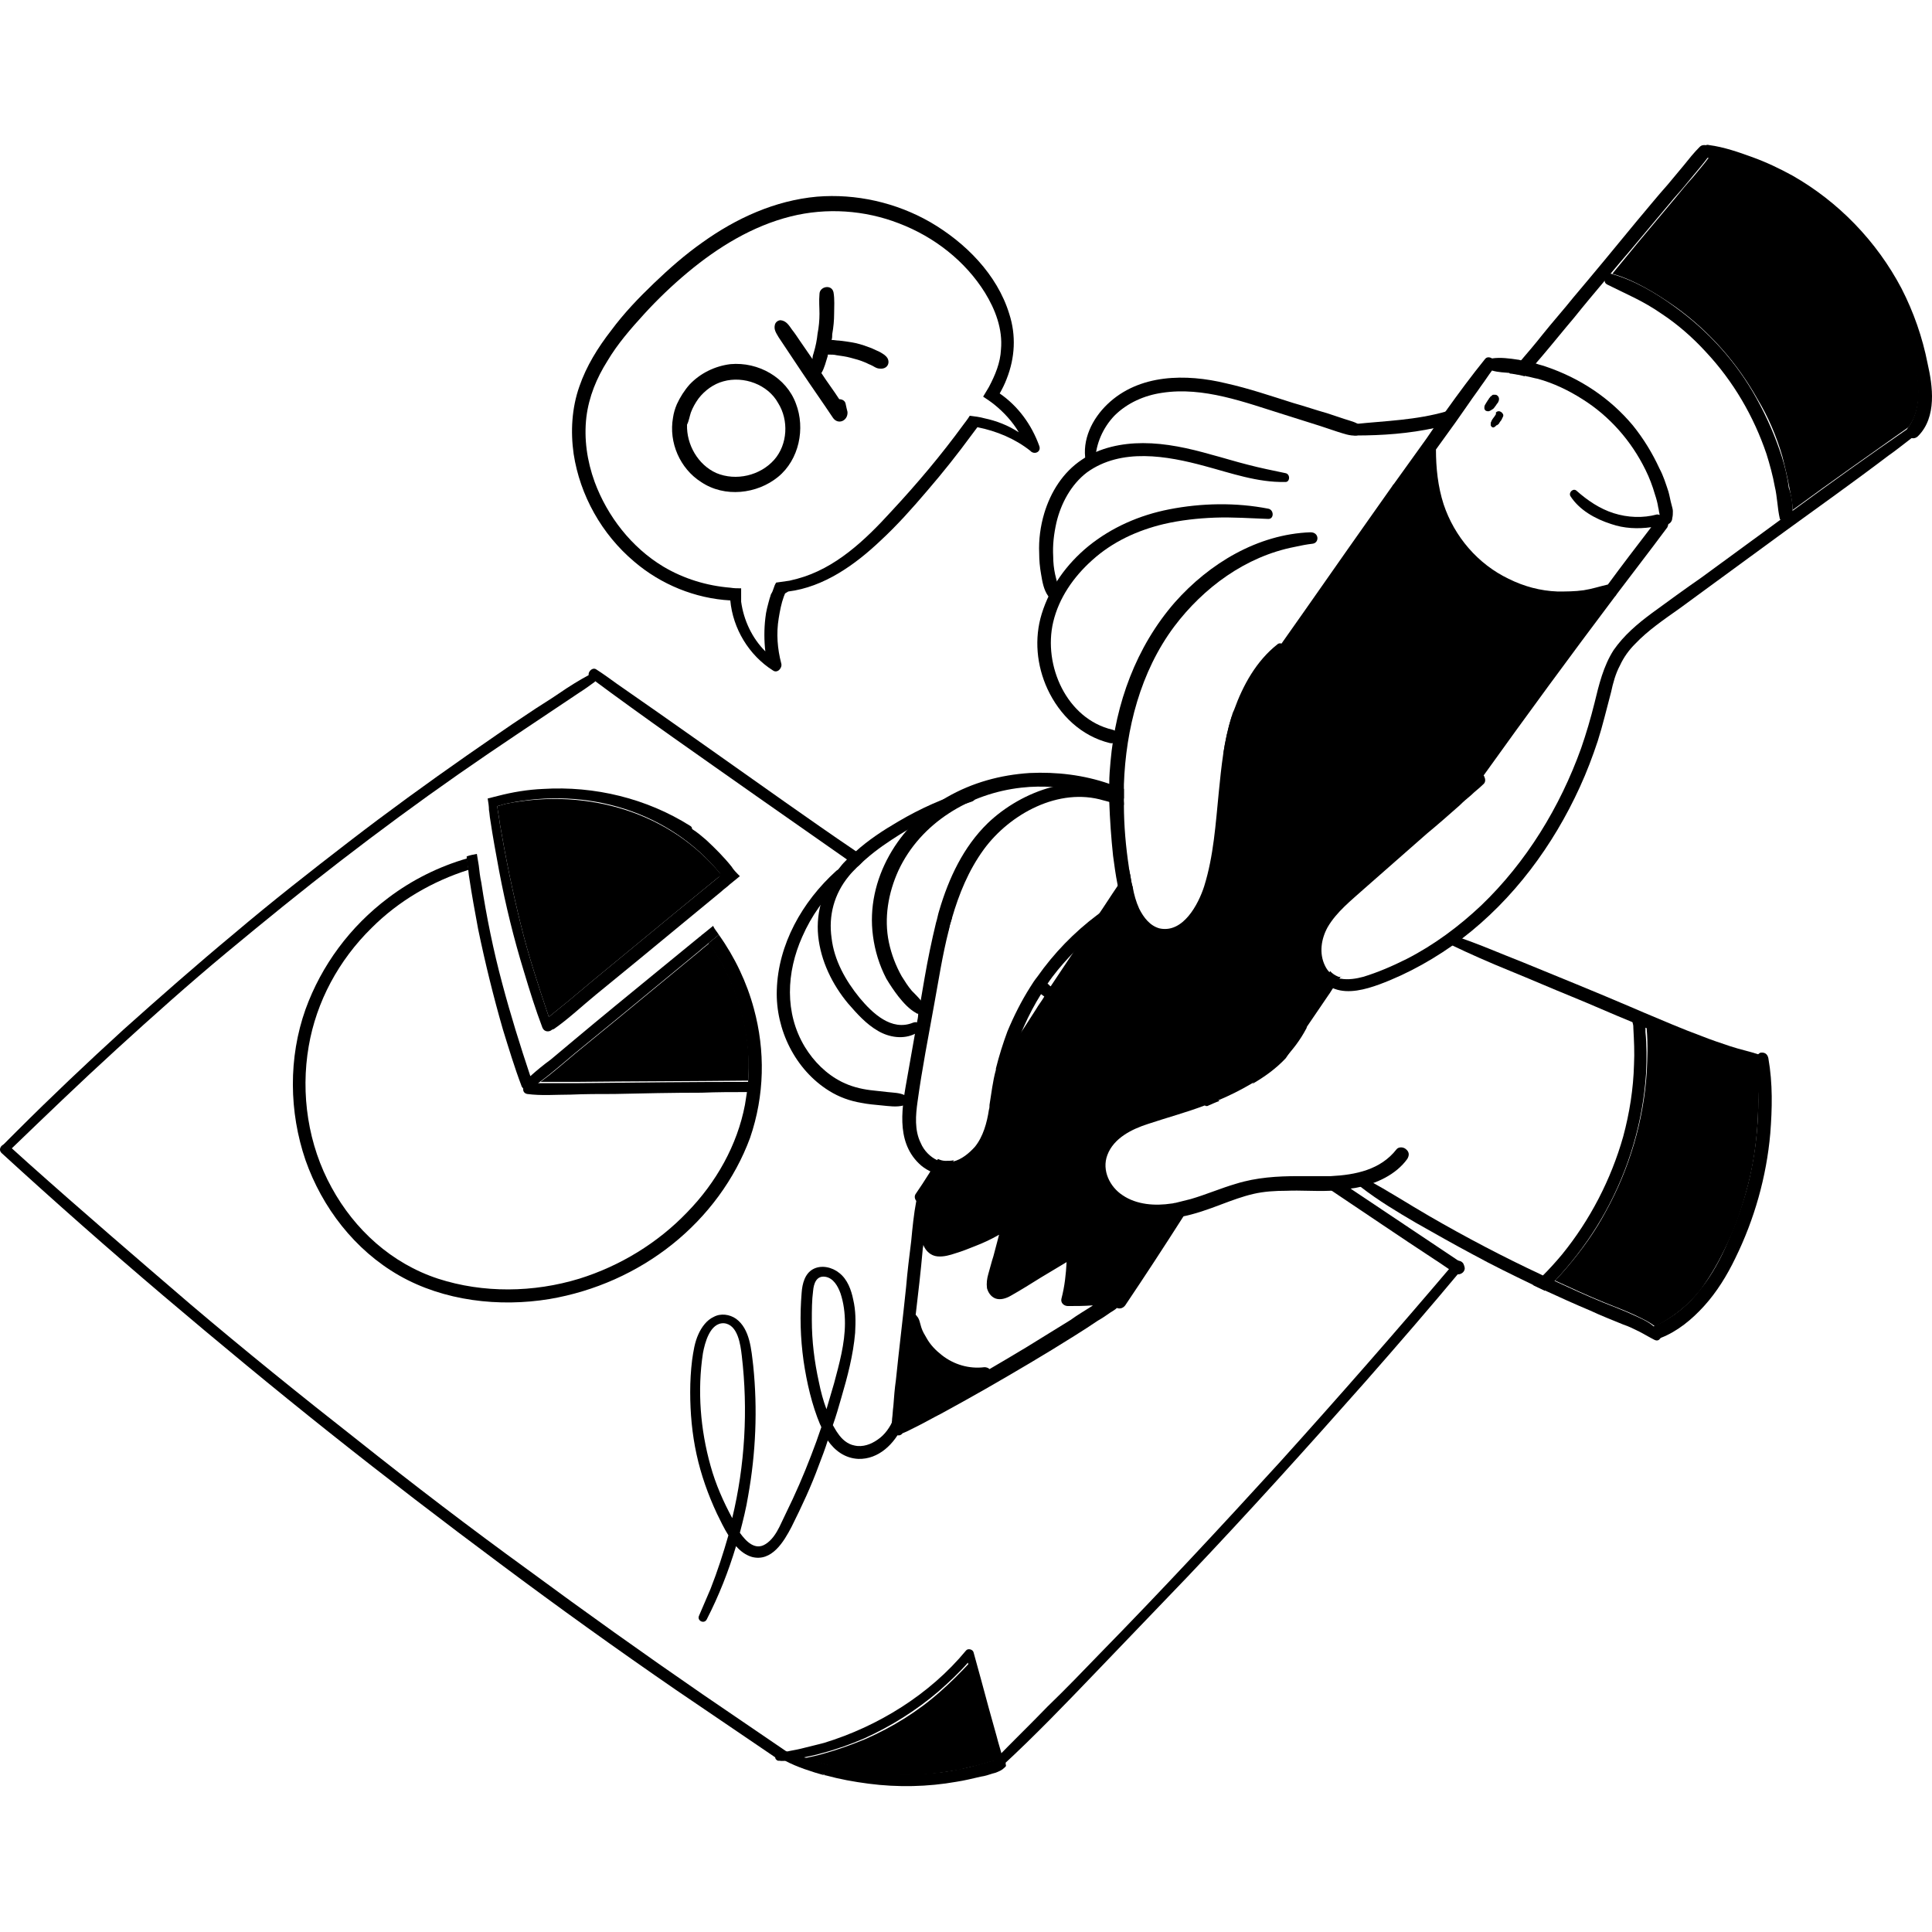
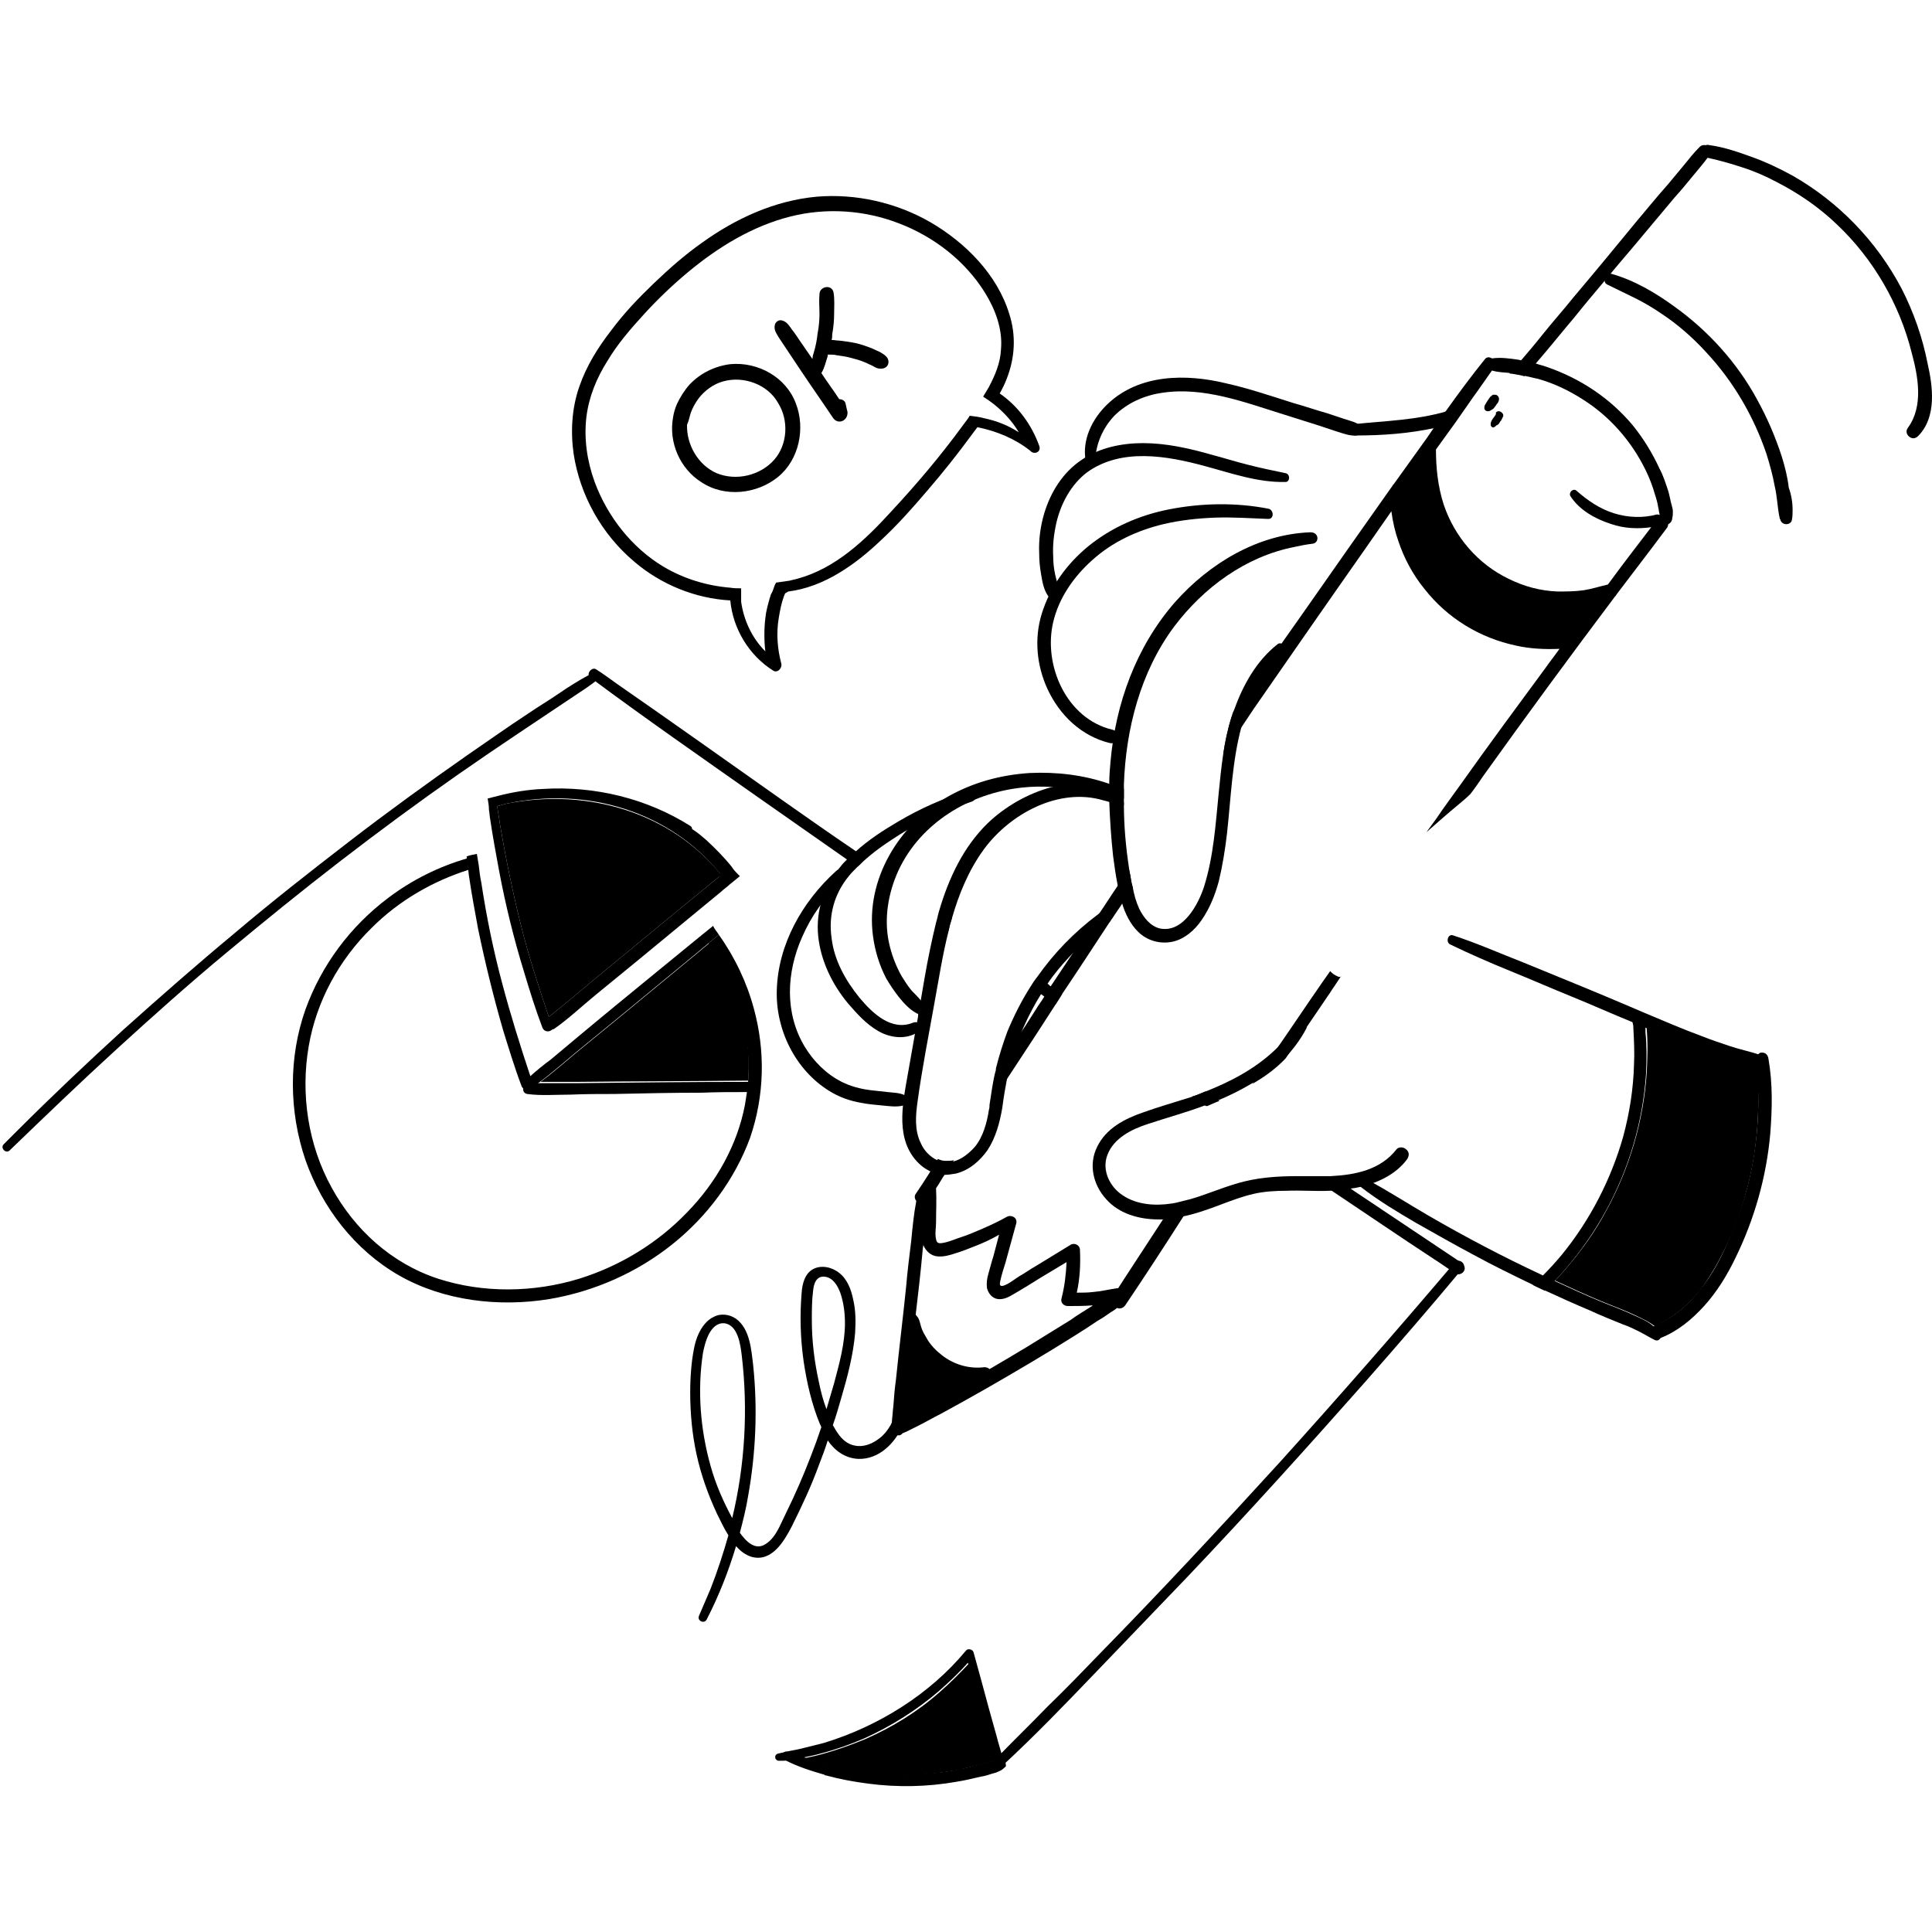
<svg xmlns="http://www.w3.org/2000/svg" width="148" height="148" viewBox="0 0 148 148" fill="none">
-   <path d="M107.414 37.117C107.414 37.117 108.048 42.922 112.829 45.556C117.561 48.191 121.025 48.435 121.025 48.435L113.17 59.509C113.17 59.509 107.999 64.241 106.145 65.997C104.243 67.705 101.072 69.851 100.974 71.51C100.877 73.169 101.706 75.023 101.706 75.023C101.706 75.023 98.584 80.926 97.218 81.657C95.803 82.389 89.51 85.853 87.314 86.146C85.119 86.487 84.29 87.365 84.436 89.073C84.582 90.78 84.192 91.707 85.753 92.097C87.314 92.488 90.339 92.585 90.095 92.829C89.851 93.073 86.339 99.464 85.656 99.464C84.973 99.464 82.143 99.854 82.192 99.464C82.289 99.074 82.777 96 82.192 96.195C81.606 96.342 76.777 99.415 76.386 98.879C75.996 98.391 77.606 93.902 77.362 93.902C77.118 93.902 72.435 96.049 71.605 95.464C70.776 94.878 70.874 91.512 70.874 91.512L72.093 89.609C72.093 89.609 74.484 89.463 75.313 87.707C76.142 85.951 76.874 81.56 76.874 81.56L86.046 67.705C86.046 67.705 86.875 72.144 89.314 71.461C91.754 70.827 92.925 68.583 93.412 65.461C93.9 62.338 94.583 56.435 94.632 55.801C94.73 55.167 95.12 54.484 95.12 54.484L107.414 37.117Z" fill="#A87C46" style="fill:#A87C46;fill:color(display-p3 0.659 0.486 0.275);fill-opacity:1;" />
  <path d="M128.149 39.165C128.149 39.019 128.101 38.873 128.052 38.678C127.954 38.336 127.905 37.995 127.808 37.653C127.613 37.068 127.417 36.433 127.125 35.897C126.588 34.726 125.905 33.604 125.076 32.579C123.32 30.482 121.027 28.969 118.441 28.091C118.197 27.994 117.904 27.945 117.66 27.847C117.319 27.75 116.929 27.652 116.538 27.603C116.441 27.603 116.392 27.555 116.294 27.555C115.66 27.457 114.928 27.359 114.294 27.457C114.148 27.359 113.904 27.311 113.758 27.506C112.733 28.774 111.757 30.091 110.782 31.457C110.489 31.848 110.196 32.287 109.904 32.677C109.708 32.97 109.465 33.311 109.269 33.604C108.44 34.775 107.611 35.897 106.781 37.068C106.733 37.116 106.684 37.165 106.635 37.263C106.05 38.092 105.464 38.922 104.879 39.751C102.635 42.922 100.439 46.093 98.195 49.264C97.512 50.24 96.829 51.215 96.195 52.191C95.561 53.118 94.927 53.996 94.341 54.923C94.048 55.85 93.853 56.777 93.707 57.753C94.195 57.021 94.683 56.338 95.171 55.606C95.463 55.167 95.756 54.728 96.049 54.289C98.927 50.142 101.805 45.995 104.684 41.897C105.318 40.971 105.952 40.092 106.586 39.165C106.684 39.946 106.879 40.775 107.123 41.458C107.562 42.776 108.245 44.044 109.123 45.117C110.879 47.361 113.367 48.874 116.148 49.459C117.221 49.703 118.392 49.752 119.466 49.703C119.124 50.191 118.734 50.679 118.392 51.167C116.197 54.142 114.002 57.118 111.855 60.143C111.27 60.972 110.635 61.802 110.05 62.68C109.806 63.021 109.513 63.412 109.269 63.753C110.099 63.021 110.928 62.29 111.757 61.607C112.05 61.363 112.343 61.119 112.636 60.826C112.977 60.387 113.319 59.899 113.611 59.46C116.929 54.825 120.295 50.24 123.71 45.703C123.759 45.654 123.807 45.605 123.856 45.508C124.783 44.288 125.71 43.068 126.637 41.849C126.978 41.41 127.32 40.922 127.661 40.483C127.759 40.385 127.759 40.288 127.808 40.141C127.954 40.092 128.1 39.897 128.1 39.702C128.149 39.507 128.149 39.361 128.149 39.165ZM126.93 39.409C125.856 39.702 124.686 39.653 123.612 39.312C122.539 38.97 121.612 38.336 120.783 37.604C120.539 37.36 120.149 37.702 120.295 37.995C120.978 39.068 122.197 39.751 123.417 40.141C124.393 40.483 125.466 40.531 126.491 40.385C125.369 41.849 124.246 43.312 123.173 44.776C122.539 44.922 121.954 45.117 121.319 45.215C120.636 45.312 119.953 45.312 119.319 45.312C118.002 45.264 116.734 44.922 115.563 44.337C113.221 43.215 111.416 41.117 110.587 38.629C110.148 37.263 110.001 35.848 110.001 34.433C110.489 33.75 111.026 33.019 111.514 32.336C111.855 31.848 112.197 31.36 112.538 30.872C112.831 30.433 113.172 29.994 113.465 29.555C113.758 29.164 114.002 28.774 114.294 28.384C114.782 28.53 115.27 28.53 115.758 28.579C115.807 28.579 115.904 28.579 115.953 28.628C116.294 28.677 116.587 28.725 116.929 28.823C117.221 28.872 117.514 28.969 117.807 29.018C119.026 29.36 120.149 29.896 121.222 30.579C123.32 31.896 124.978 33.799 126.052 35.994C126.344 36.58 126.588 37.214 126.783 37.897C126.881 38.19 126.978 38.531 127.027 38.873C127.076 39.019 127.076 39.214 127.125 39.361C127.125 39.409 127.125 39.458 127.174 39.458C127.027 39.409 126.978 39.409 126.93 39.409ZM90.146 92.195C90.048 92.195 89.951 92.244 89.853 92.244C89.609 92.634 89.365 92.975 89.121 93.366C88.097 94.927 87.121 96.439 86.096 98C85.95 98.244 85.804 98.439 85.657 98.683C85.609 98.683 85.609 98.683 85.56 98.683C84.926 98.781 84.34 98.927 83.706 98.976C83.316 99.025 82.877 99.025 82.486 99.025C82.73 97.952 82.779 96.829 82.73 95.756C82.73 95.366 82.291 95.171 81.999 95.366C81.12 95.903 80.242 96.439 79.364 96.976C78.925 97.22 78.535 97.513 78.096 97.756C77.705 98 77.315 98.342 76.876 98.488C76.534 98.586 76.583 98.342 76.632 98.098C76.73 97.659 76.876 97.171 77.022 96.732C77.315 95.707 77.559 94.732 77.852 93.707C77.949 93.268 77.461 93.024 77.12 93.219C76.339 93.659 75.461 94.049 74.632 94.39C74.193 94.585 73.754 94.732 73.315 94.878C72.924 95.025 72.534 95.171 72.193 95.22C71.9 95.268 71.754 95.22 71.705 94.927C71.607 94.537 71.705 94.049 71.705 93.659C71.705 92.78 71.754 91.902 71.705 91.024C71.949 90.683 72.144 90.292 72.388 89.951C72.632 89.609 72.827 89.268 73.071 88.877C72.876 88.926 72.68 88.926 72.437 88.926C72.241 88.926 72.046 88.877 71.851 88.78C71.656 89.073 71.461 89.365 71.314 89.658C71.266 89.756 71.217 89.805 71.168 89.902C70.827 90.439 70.485 90.975 70.144 91.463C70.046 91.609 70.046 91.805 70.192 92C69.997 93.024 69.9 94.049 69.802 95.073C69.656 96.244 69.51 97.415 69.412 98.586C69.168 100.976 68.875 103.318 68.631 105.708C68.534 106.391 68.485 107.026 68.436 107.709C68.387 108.05 68.387 108.343 68.339 108.684C68.339 108.879 68.29 109.075 68.29 109.27C68.144 109.562 68.29 109.806 68.534 109.855C68.68 109.953 68.875 110.002 69.022 109.904C69.07 109.855 69.119 109.855 69.119 109.806C69.217 109.758 69.363 109.709 69.461 109.66C69.753 109.514 70.046 109.367 70.339 109.221C70.924 108.928 71.51 108.587 72.095 108.294C73.266 107.66 74.388 107.026 75.51 106.391C77.803 105.074 80.047 103.757 82.291 102.342C82.925 101.952 83.511 101.562 84.096 101.171C84.438 100.976 84.731 100.781 85.072 100.537C85.218 100.44 85.413 100.342 85.56 100.196C85.804 100.293 86.048 100.196 86.194 100.001C87.706 97.756 89.17 95.512 90.633 93.219C90.926 92.78 91.17 92.39 91.463 91.951C90.926 92.049 90.536 92.146 90.146 92.195ZM83.657 100.049C83.121 100.391 82.535 100.732 81.999 101.123C80.876 101.806 79.803 102.489 78.681 103.172C77.705 103.757 76.73 104.342 75.803 104.879C75.705 104.782 75.559 104.733 75.412 104.733C74.242 104.879 73.071 104.538 72.144 103.806C71.705 103.464 71.266 103.025 70.973 102.489C70.827 102.245 70.68 102.001 70.583 101.708C70.485 101.415 70.436 101.025 70.241 100.83C70.192 100.781 70.192 100.732 70.144 100.732C70.339 99.074 70.534 97.415 70.68 95.756C70.68 95.61 70.729 95.512 70.729 95.366C70.924 95.854 71.314 96.195 71.802 96.244C72.29 96.293 72.778 96.147 73.217 96C73.705 95.854 74.193 95.659 74.681 95.463C75.315 95.22 75.949 94.927 76.534 94.585L76.096 96.244C75.949 96.683 75.852 97.122 75.705 97.61C75.608 97.952 75.559 98.293 75.608 98.683C75.705 99.025 75.9 99.318 76.242 99.464C76.632 99.61 77.071 99.464 77.413 99.269C78.193 98.83 78.974 98.342 79.754 97.854C80.389 97.464 81.072 97.073 81.706 96.683C81.657 97.61 81.559 98.537 81.316 99.464C81.218 99.805 81.511 100.049 81.803 100.049C82.389 100.049 83.023 100.049 83.657 100.001C83.706 100.001 83.706 100.049 83.657 100.049ZM102.537 74.827C102.293 74.73 102.049 74.584 101.903 74.388C101.708 74.681 101.513 74.925 101.317 75.218C100.098 76.974 98.927 78.73 97.707 80.487C97.122 81.365 96.537 82.194 95.951 83.023C96.878 82.487 97.756 81.853 98.488 81.072C99.073 80.243 99.61 79.413 100.195 78.535C100.732 77.754 101.22 77.023 101.756 76.242C101.903 76.047 102 75.852 102.147 75.657C102.342 75.364 102.537 75.071 102.732 74.779C102.732 74.876 102.635 74.827 102.537 74.827ZM86.584 67.07C86.535 66.875 86.535 66.729 86.487 66.534C86.194 66.973 85.901 67.363 85.657 67.802C85.121 68.583 84.633 69.364 84.096 70.144C83.365 71.217 82.681 72.291 81.95 73.364C81.462 74.096 80.974 74.827 80.486 75.559C80.34 75.803 80.145 76.047 79.998 76.34C79.803 76.681 79.559 76.974 79.364 77.315C79.071 77.754 78.779 78.242 78.486 78.681C77.754 79.755 77.071 80.877 76.339 81.95C76.144 82.828 75.998 83.706 75.852 84.633C76.291 83.95 76.73 83.267 77.218 82.535C77.9 81.511 78.584 80.438 79.266 79.413C79.803 78.584 80.34 77.754 80.876 76.925C81.023 76.681 81.218 76.437 81.364 76.145C82.584 74.34 83.755 72.534 84.974 70.681C85.072 70.583 85.121 70.437 85.218 70.339C85.462 69.949 85.755 69.559 85.999 69.168C86.243 68.778 86.487 68.388 86.779 67.998C86.682 67.705 86.633 67.412 86.584 67.07Z" fill="#032E4E" style="fill:#032E4E;fill:color(display-p3 0.013 0.179 0.308);fill-opacity:1;" />
  <path d="M114.001 31.506C114.098 31.506 114.147 31.457 114.245 31.409C114.293 31.36 114.342 31.36 114.391 31.311L114.44 31.262C114.489 31.213 114.537 31.116 114.586 31.067C114.635 31.018 114.635 30.97 114.684 30.921L114.733 30.872C114.733 30.823 114.781 30.823 114.781 30.774C114.879 30.579 114.83 30.384 114.684 30.287C114.635 30.238 114.537 30.238 114.489 30.238H114.391C114.342 30.238 114.293 30.287 114.245 30.335C114.196 30.384 114.147 30.384 114.147 30.433L114.098 30.482C114.05 30.53 114.05 30.579 114.001 30.628C113.952 30.677 113.952 30.726 113.903 30.774C113.854 30.872 113.806 30.921 113.757 31.018C113.708 31.116 113.708 31.165 113.708 31.262C113.708 31.36 113.757 31.409 113.806 31.457C113.806 31.457 113.903 31.506 114.001 31.506Z" fill="#032E4E" style="fill:#032E4E;fill:color(display-p3 0.013 0.179 0.308);fill-opacity:1;" />
  <path d="M114.489 31.896C114.44 31.945 114.391 32.043 114.343 32.092C114.294 32.189 114.245 32.238 114.245 32.287C114.196 32.336 114.196 32.433 114.196 32.482C114.196 32.531 114.196 32.579 114.196 32.579C114.196 32.628 114.245 32.628 114.245 32.677C114.294 32.726 114.391 32.775 114.44 32.726C114.489 32.726 114.538 32.677 114.587 32.628L114.635 32.579C114.684 32.579 114.684 32.579 114.733 32.531C114.782 32.482 114.831 32.482 114.831 32.433C114.879 32.384 114.879 32.336 114.928 32.287C115.026 32.189 115.074 32.043 115.123 31.945C115.172 31.896 115.172 31.75 115.123 31.701C115.074 31.652 115.074 31.604 114.977 31.555C114.831 31.457 114.684 31.506 114.587 31.604C114.635 31.75 114.538 31.799 114.489 31.896Z" fill="#032E4E" style="fill:#032E4E;fill:color(display-p3 0.013 0.179 0.308);fill-opacity:1;" />
  <path d="M86.095 61.656C85.998 61.753 85.852 61.753 85.705 61.704C85.51 61.607 85.266 61.509 85.071 61.46C84.925 61.412 84.729 61.363 84.534 61.314C81.119 60.29 77.363 62.339 75.363 65.07C74.192 66.68 73.46 68.486 72.923 70.339C72.826 70.632 72.728 70.974 72.68 71.266C72.192 73.169 71.899 75.12 71.557 76.974C71.118 79.413 70.63 81.901 70.289 84.389C70.143 85.414 70.045 86.585 70.533 87.561C70.777 88.146 71.265 88.634 71.801 88.878C71.996 88.975 72.192 89.024 72.387 89.024C72.582 89.024 72.777 89.024 73.021 88.975C73.655 88.829 74.241 88.341 74.68 87.853C75.314 87.073 75.607 85.999 75.753 85.024C75.802 84.877 75.802 84.731 75.802 84.633C75.948 83.755 76.046 82.828 76.29 81.95C76.29 81.901 76.29 81.901 76.29 81.853C76.534 80.877 76.826 79.95 77.168 79.023C77.656 77.852 78.241 76.681 78.924 75.608C79.07 75.364 79.266 75.072 79.461 74.828C80.729 73.022 82.29 71.413 84.046 70.095C84.193 69.998 84.29 69.9 84.437 69.803C84.827 69.51 85.217 69.949 85.168 70.291C85.168 70.388 85.071 70.534 84.973 70.632C84.534 70.925 84.144 71.218 83.754 71.559C83.12 72.096 82.485 72.681 81.9 73.315C81.314 73.949 80.729 74.632 80.241 75.364C80.046 75.608 79.9 75.852 79.753 76.145C79.266 76.925 78.826 77.755 78.436 78.633C77.997 79.609 77.656 80.633 77.363 81.657C77.314 81.95 77.216 82.194 77.168 82.487C77.021 83.267 76.875 84.097 76.778 84.877C76.582 85.999 76.29 87.121 75.655 88.097C75.07 88.927 74.241 89.658 73.216 89.902C72.923 89.951 72.631 90 72.289 90C71.899 90 71.557 89.902 71.216 89.707C70.923 89.561 70.63 89.366 70.387 89.122C68.582 87.365 69.118 84.682 69.508 82.487C69.704 81.365 69.899 80.291 70.094 79.169C70.143 78.877 70.192 78.584 70.24 78.34C70.289 78.096 70.338 77.901 70.338 77.657C70.387 77.316 70.435 76.974 70.533 76.633C70.63 76.047 70.728 75.511 70.826 74.925C71.07 73.51 71.362 72.096 71.704 70.681C71.801 70.388 71.85 70.047 71.948 69.754C72.68 67.266 73.802 64.875 75.655 63.07C76.973 61.802 78.729 60.777 80.583 60.29C82.046 59.948 83.607 59.948 84.973 60.533C85.315 60.68 85.656 60.875 85.998 61.07V61.168C86.095 61.314 86.095 61.509 86.095 61.656Z" fill="#032E4E" style="fill:#032E4E;fill:color(display-p3 0.013 0.179 0.308);fill-opacity:1;" />
  <path d="M100.536 41.653C100.097 41.702 99.609 41.8 99.17 41.897C95.414 42.629 92.194 45.02 89.95 47.995C87.364 51.459 86.242 55.85 86.096 60.094C86.096 60.192 86.096 60.289 86.096 60.436C86.096 60.631 86.096 60.875 86.096 61.07V61.167C86.096 61.314 86.096 61.46 86.096 61.606C86.096 63.265 86.242 64.875 86.486 66.485C86.486 66.68 86.535 66.826 86.584 67.022C86.632 67.363 86.681 67.656 86.779 67.997C86.876 68.534 87.023 69.071 87.266 69.607C87.608 70.29 88.096 70.924 88.828 71.12C90.633 71.51 91.803 69.266 92.243 67.9C92.974 65.558 93.121 63.119 93.365 60.679C93.462 59.704 93.56 58.728 93.706 57.752C93.853 56.825 94.048 55.85 94.34 54.923C94.389 54.728 94.438 54.581 94.535 54.386C95.219 52.484 96.243 50.63 97.853 49.361C97.951 49.264 98.097 49.264 98.194 49.313C98.487 49.41 98.731 49.849 98.438 50.093C98.048 50.435 97.707 50.776 97.365 51.166C96.243 52.484 95.56 53.996 95.121 55.606C94.389 58.24 94.292 61.167 93.999 63.802C93.853 65.07 93.657 66.29 93.365 67.509C93.072 68.583 92.682 69.558 92.047 70.485C91.511 71.266 90.73 71.949 89.803 72.144C88.828 72.339 87.852 72.046 87.169 71.364C86.584 70.778 86.193 69.998 85.949 69.168C85.901 69.071 85.9 68.973 85.852 68.875C85.754 68.485 85.657 68.144 85.608 67.753C85.462 67.022 85.364 66.29 85.266 65.558C85.12 64.192 85.022 62.777 84.974 61.411C84.974 61.265 84.974 61.119 84.974 60.972C84.974 60.826 84.974 60.631 84.974 60.484C84.974 60.338 84.974 60.143 84.974 59.996C84.974 59.46 85.022 58.874 85.071 58.338C85.462 53.898 87.023 49.556 89.999 46.142C92.633 43.166 96.341 40.922 100.39 40.775C101.073 40.775 101.073 41.605 100.536 41.653Z" fill="#032E4E" style="fill:#032E4E;fill:color(display-p3 0.013 0.179 0.308);fill-opacity:1;" />
  <path d="M97.169 38.97C94.681 38.483 92.046 38.531 89.558 39.019C87.314 39.458 85.168 40.385 83.363 41.849C81.704 43.215 80.436 44.971 79.801 47.02C79.216 48.922 79.411 50.971 80.24 52.777C81.167 54.777 82.826 56.387 85.021 56.923C85.656 57.07 85.9 56.045 85.216 55.899C81.704 55.069 79.899 50.971 80.68 47.654C81.118 45.8 82.241 44.19 83.655 42.922C85.216 41.507 87.119 40.629 89.168 40.141C90.436 39.849 91.754 39.702 93.071 39.653C94.437 39.605 95.754 39.702 97.12 39.751C97.608 39.8 97.608 39.068 97.169 38.97Z" fill="#032E4E" style="fill:#032E4E;fill:color(display-p3 0.013 0.179 0.308);fill-opacity:1;" />
  <path d="M98.438 36.238C97.511 36.043 96.535 35.848 95.608 35.604C94.633 35.36 93.706 35.067 92.779 34.823C91.071 34.336 89.315 33.945 87.559 33.945C85.949 33.945 84.242 34.287 82.876 35.214C81.412 36.189 80.485 37.702 79.997 39.312C79.704 40.287 79.558 41.361 79.607 42.385C79.607 42.922 79.656 43.458 79.753 43.995C79.851 44.581 79.948 45.166 80.29 45.654C80.534 46.044 81.119 45.849 81.119 45.41C81.119 44.922 80.924 44.483 80.826 43.995C80.729 43.556 80.68 43.068 80.68 42.629C80.631 41.751 80.729 40.922 80.924 40.044C81.266 38.58 82.046 37.116 83.266 36.189C85.9 34.287 89.413 34.921 92.291 35.702C94.291 36.238 96.34 36.97 98.438 36.921C98.828 36.97 98.877 36.287 98.438 36.238Z" fill="#032E4E" style="fill:#032E4E;fill:color(display-p3 0.013 0.179 0.308);fill-opacity:1;" />
  <path d="M104.244 32.628C103.903 32.336 103.415 32.238 102.976 32.092C102.537 31.945 102.098 31.799 101.659 31.653C100.781 31.409 99.951 31.116 99.073 30.872C97.366 30.335 95.658 29.75 93.902 29.36C90.877 28.628 87.267 28.628 84.828 30.97C83.657 32.092 82.876 33.702 83.169 35.312C83.267 35.751 83.901 35.751 83.901 35.263C83.95 33.994 84.486 32.775 85.365 31.848C86.34 30.872 87.657 30.287 89.023 30.091C92.194 29.604 95.365 30.823 98.341 31.75L101.122 32.628C101.561 32.775 102 32.921 102.439 33.067C102.927 33.214 103.415 33.409 103.903 33.36C104.342 33.311 104.537 32.823 104.244 32.628Z" fill="#032E4E" style="fill:#032E4E;fill:color(display-p3 0.013 0.179 0.308);fill-opacity:1;" />
  <path d="M110.828 31.506C111.414 31.36 111.95 31.116 112.487 30.872C112.145 31.36 111.804 31.848 111.462 32.335C111.072 32.482 110.682 32.579 110.292 32.677C110.194 32.726 110.048 32.726 109.95 32.774C107.95 33.214 105.901 33.36 103.852 33.36C103.267 33.36 103.218 32.531 103.803 32.482C106.145 32.238 108.487 32.189 110.828 31.506Z" fill="#032E4E" style="fill:#032E4E;fill:color(display-p3 0.013 0.179 0.308);fill-opacity:1;" />
  <path d="M131.075 11.748C131.026 11.846 130.978 11.943 130.88 11.992C130.49 12.529 130.1 12.968 129.66 13.505C129.221 14.041 128.782 14.578 128.295 15.114C127.368 16.236 126.441 17.31 125.514 18.432C124.831 19.261 124.099 20.09 123.416 20.92C123.27 21.115 123.074 21.31 122.928 21.505C122.148 22.432 121.367 23.359 120.586 24.335C119.757 25.311 118.977 26.286 118.147 27.262C117.952 27.506 117.757 27.701 117.562 27.945C117.318 28.238 117.025 28.53 116.781 28.823C116.44 28.726 116.147 28.677 115.806 28.628C115.757 28.628 115.659 28.628 115.61 28.579C115.708 28.482 115.854 28.335 115.952 28.238C116.147 28.043 116.293 27.896 116.44 27.701C117.025 27.018 117.611 26.335 118.147 25.652C118.928 24.676 119.757 23.749 120.538 22.774C122.148 20.871 123.757 18.92 125.319 17.017C126.148 16.041 126.929 15.066 127.758 14.139L128.978 12.675C129.368 12.187 129.758 11.699 130.197 11.26C130.295 11.163 130.392 11.114 130.539 11.114C130.636 11.114 130.734 11.114 130.783 11.212C131.075 11.26 131.173 11.553 131.075 11.748Z" fill="#032E4E" style="fill:#032E4E;fill:color(display-p3 0.013 0.179 0.308);fill-opacity:1;" />
-   <path d="M146.638 33.409C146.589 33.458 146.54 33.506 146.442 33.555C145.857 33.994 145.272 34.482 144.637 34.921C142.003 36.921 139.32 38.824 136.637 40.775C133.953 42.727 131.319 44.678 128.636 46.63C127.465 47.459 126.245 48.288 125.27 49.313C124.782 49.8 124.392 50.337 124.099 50.971C123.757 51.606 123.562 52.337 123.416 53.02C123.074 54.289 122.782 55.557 122.391 56.777C122.001 57.948 121.562 59.118 121.025 60.289C118.976 64.778 115.952 68.876 112 71.9C110.049 73.364 107.902 74.583 105.658 75.413C104.585 75.803 103.316 76.144 102.243 75.754C101.999 75.657 101.755 75.559 101.56 75.413C101.511 75.364 101.414 75.315 101.365 75.266C100.584 74.583 100.243 73.51 100.292 72.486C100.34 71.168 101.072 69.998 101.95 69.071C102.975 67.949 104.195 67.022 105.317 66.046L111.951 60.241L112.878 59.411C113.073 59.216 113.366 59.167 113.61 59.362C113.659 59.411 113.708 59.46 113.708 59.509C113.805 59.704 113.805 59.948 113.61 60.094C113.317 60.387 112.976 60.631 112.683 60.923C112.39 61.167 112.098 61.411 111.805 61.704C110.976 62.436 110.146 63.168 109.317 63.851C107.707 65.265 106.097 66.68 104.487 68.095C103.512 68.973 102.389 69.851 101.706 71.022C101.219 71.9 101.023 73.022 101.511 73.998C101.609 74.193 101.706 74.34 101.853 74.486C102.048 74.681 102.243 74.827 102.487 74.925C102.585 74.974 102.633 74.974 102.731 74.974C103.268 75.071 103.902 74.974 104.438 74.827C105.56 74.486 106.683 73.998 107.756 73.461C109.854 72.388 111.756 70.973 113.464 69.363C116.927 66.046 119.513 61.802 121.123 57.313C121.513 56.191 121.855 55.02 122.147 53.85C122.489 52.435 122.83 51.02 123.611 49.8C124.392 48.678 125.416 47.8 126.538 46.971C127.807 46.044 129.075 45.117 130.343 44.239C132.344 42.775 134.344 41.312 136.344 39.848C136.637 39.604 136.978 39.409 137.271 39.165C140.198 37.019 143.125 34.921 146.101 32.872C146.638 32.433 147.028 33.116 146.638 33.409Z" fill="#032E4E" style="fill:#032E4E;fill:color(display-p3 0.013 0.179 0.308);fill-opacity:1;" />
  <path d="M86.096 60.436C86.096 60.631 86.096 60.875 86.096 61.07V61.168C85.999 61.216 85.95 61.216 85.803 61.216C85.559 61.168 85.316 61.07 85.072 61.021C83.608 60.68 82.145 60.387 80.681 60.289C79.9 60.241 79.071 60.241 78.242 60.338C74.29 60.777 70.534 63.021 68.826 66.68C68.046 68.388 67.704 70.339 68.094 72.193C68.29 73.12 68.631 73.998 69.07 74.779C69.314 75.169 69.558 75.559 69.851 75.901C70.095 76.145 70.338 76.389 70.534 76.632C70.631 76.73 70.729 76.828 70.826 76.974C71.07 77.316 70.729 77.706 70.338 77.657C70.29 77.657 70.241 77.657 70.192 77.608C69.656 77.316 69.216 76.828 68.826 76.34C68.485 75.901 68.192 75.462 67.899 74.974C67.363 73.949 67.021 72.827 66.875 71.705C66.289 67.363 68.875 63.168 72.534 61.07C74.485 59.948 76.632 59.362 78.876 59.216C80.925 59.119 83.023 59.362 84.974 60.045C85.413 60.143 85.755 60.289 86.096 60.436Z" fill="#032E4E" style="fill:#032E4E;fill:color(display-p3 0.013 0.179 0.308);fill-opacity:1;" />
  <path d="M74.435 61.411C72.532 61.997 70.678 62.826 68.971 63.9C68.044 64.485 67.166 65.07 66.336 65.802C66.092 65.997 65.897 66.241 65.653 66.436C65.409 66.68 65.214 66.875 65.019 67.119C63.897 68.485 63.458 70.144 63.702 71.851C63.897 73.559 64.775 75.12 65.848 76.437C66.824 77.608 68.288 79.023 69.946 78.34C70.093 78.291 70.19 78.291 70.288 78.34C70.532 78.486 70.629 78.876 70.337 79.072C70.288 79.12 70.239 79.169 70.141 79.169C69.215 79.657 68.093 79.462 67.263 78.974C66.336 78.437 65.653 77.657 64.97 76.876C63.751 75.413 62.873 73.608 62.677 71.705C62.482 69.754 63.116 67.9 64.385 66.388C64.531 66.192 64.677 66.046 64.824 65.9C65.019 65.656 65.263 65.461 65.507 65.265C66.531 64.338 67.653 63.607 68.824 62.924C70.483 61.948 72.288 61.119 74.191 60.582C74.727 60.289 75.02 61.216 74.435 61.411Z" fill="#032E4E" style="fill:#032E4E;fill:color(display-p3 0.013 0.179 0.308);fill-opacity:1;" />
  <path d="M69.312 83.901C68.922 83.706 68.434 83.706 67.995 83.657C67.556 83.609 67.117 83.56 66.678 83.511C65.897 83.413 65.165 83.218 64.483 82.877C63.312 82.291 62.336 81.316 61.653 80.194C60.092 77.608 60.238 74.486 61.458 71.754C61.799 70.973 62.238 70.193 62.726 69.51C63.312 68.68 63.995 67.997 64.58 67.217C64.873 66.826 64.385 66.387 64.043 66.729C61.458 69.071 59.604 72.339 59.506 75.852C59.409 78.876 60.921 81.95 63.507 83.56C64.287 84.048 65.117 84.34 65.995 84.487C66.483 84.584 67.019 84.633 67.556 84.682C68.093 84.731 68.678 84.828 69.215 84.682C69.605 84.584 69.654 84.048 69.312 83.901Z" fill="#032E4E" style="fill:#032E4E;fill:color(display-p3 0.013 0.179 0.308);fill-opacity:1;" />
  <path d="M107.805 88.78C106.927 89.999 105.415 90.682 103.951 90.975C103.756 91.024 103.561 91.024 103.366 91.073C102.878 91.17 102.39 91.17 101.853 91.219C100.731 91.268 99.658 91.17 98.536 91.219C97.707 91.219 96.829 91.268 95.999 91.463C95.17 91.658 94.389 91.951 93.609 92.243C92.584 92.634 91.511 93.024 90.438 93.219C89.999 93.317 89.559 93.366 89.072 93.414C88.974 93.414 88.877 93.414 88.73 93.414C87.267 93.414 85.706 92.975 84.73 91.853C83.754 90.78 83.364 89.219 84.047 87.853C84.73 86.438 86.145 85.706 87.559 85.219C88.779 84.779 89.999 84.438 91.218 84.048C91.56 83.95 91.901 83.804 92.243 83.657C94.243 82.877 96.097 81.901 97.609 80.486C98.243 79.901 98.829 79.218 99.365 78.486C99.512 78.291 99.707 78.193 99.902 78.291C100 78.34 100.097 78.486 100.097 78.584C100.097 78.681 100.097 78.779 100.048 78.828C99.609 79.657 99.024 80.438 98.39 81.072C97.658 81.803 96.78 82.487 95.853 83.023C95.023 83.511 94.145 83.95 93.316 84.291C93.023 84.389 92.731 84.535 92.487 84.633C92.438 84.682 92.34 84.682 92.291 84.682C90.877 85.219 89.413 85.609 87.95 86.097C86.73 86.487 85.315 87.17 84.827 88.487C84.388 89.658 85.022 90.926 85.998 91.561C87.072 92.292 88.486 92.39 89.755 92.195C89.852 92.195 89.95 92.146 90.047 92.146C90.438 92.048 90.828 91.951 91.218 91.853C92.389 91.512 93.511 91.024 94.682 90.682C96.243 90.195 97.853 90.097 99.463 90.097C99.756 90.097 100 90.097 100.292 90.097C100.829 90.097 101.366 90.097 101.951 90.097C103.854 89.999 105.756 89.609 106.976 88.048C107.122 87.853 107.464 87.853 107.659 87.999C108 88.243 107.952 88.536 107.805 88.78Z" fill="#032E4E" style="fill:#032E4E;fill:color(display-p3 0.013 0.179 0.308);fill-opacity:1;" />
  <path d="M134.783 81.706C134.734 81.706 134.686 81.706 134.588 81.706C133.759 81.609 132.929 81.316 132.1 81.072C131.271 80.779 130.392 80.487 129.563 80.145C128.392 79.657 127.221 79.218 126.051 78.73C125.709 78.584 125.368 78.438 125.026 78.291C123.465 77.657 121.953 76.974 120.392 76.34C118.83 75.706 117.269 75.023 115.708 74.388C114.147 73.754 112.586 73.071 111.074 72.34C110.732 72.144 110.927 71.51 111.317 71.656C113.123 72.242 114.879 73.022 116.635 73.706C119.367 74.828 122.148 75.95 124.88 77.12C125.221 77.267 125.563 77.413 125.904 77.559C127.417 78.194 128.88 78.828 130.344 79.365C131.076 79.657 131.807 79.901 132.539 80.145C133.271 80.389 134.003 80.535 134.734 80.779C134.783 80.779 134.832 80.828 134.881 80.828C135.515 80.975 135.32 81.755 134.783 81.706Z" fill="#032E4E" style="fill:#032E4E;fill:color(display-p3 0.013 0.179 0.308);fill-opacity:1;" />
  <path d="M127.172 102.537C127.075 102.684 126.928 102.732 126.733 102.635C126.343 102.44 125.953 102.196 125.562 102.001C125.172 101.805 124.782 101.61 124.343 101.464C123.513 101.122 122.635 100.781 121.806 100.391C120.635 99.903 119.464 99.366 118.293 98.83C118.001 98.683 117.659 98.537 117.366 98.391C115.854 97.659 114.342 96.927 112.829 96.098C111.366 95.317 109.902 94.488 108.439 93.658C107.024 92.829 105.56 91.951 104.243 90.926C103.902 90.682 104.292 90.146 104.682 90.341C106.341 91.219 107.902 92.244 109.512 93.171C112.293 94.78 115.171 96.293 118.098 97.659C118.147 97.707 118.245 97.707 118.293 97.756C118.537 97.854 118.781 98 119.025 98.098C120.294 98.683 121.562 99.269 122.879 99.805C123.611 100.098 124.392 100.391 125.123 100.732C125.66 100.976 126.245 101.22 126.684 101.61C126.831 101.708 126.977 101.854 127.124 102.001C127.319 102.147 127.319 102.391 127.172 102.537Z" fill="#032E4E" style="fill:#032E4E;fill:color(display-p3 0.013 0.179 0.308);fill-opacity:1;" />
  <path d="M135.612 86.829C135.32 90.146 134.393 93.415 132.929 96.391C132.295 97.708 131.514 98.976 130.539 100.05C129.612 101.074 128.49 102.001 127.221 102.489C127.172 102.489 127.124 102.538 127.075 102.538C126.831 102.635 126.489 102.489 126.441 102.196C126.343 101.903 126.538 101.659 126.782 101.562C128.148 100.928 129.319 100.001 130.246 98.781C131.124 97.708 131.807 96.439 132.344 95.171C132.978 93.756 133.515 92.244 133.905 90.732C134.295 89.171 134.539 87.561 134.637 85.999C134.734 84.536 134.685 83.072 134.588 81.609C134.588 81.462 134.588 81.267 134.539 81.121C134.539 80.926 134.637 80.779 134.783 80.682C134.832 80.633 134.929 80.633 134.978 80.633C135.271 80.633 135.417 80.828 135.466 81.072C135.807 83.023 135.759 84.926 135.612 86.829Z" fill="#032E4E" style="fill:#032E4E;fill:color(display-p3 0.013 0.179 0.308);fill-opacity:1;" />
  <path d="M134.637 86.048C134.539 87.658 134.295 89.268 133.905 90.78C133.515 92.293 133.027 93.805 132.344 95.22C131.758 96.488 131.075 97.708 130.246 98.83C129.27 100.05 128.148 100.928 126.782 101.611C126.294 101.22 125.709 100.976 125.221 100.733C124.489 100.391 123.709 100.098 122.977 99.806C121.66 99.269 120.391 98.683 119.123 98.098C119.465 97.757 119.757 97.415 120.05 97.074C121.172 95.756 122.197 94.342 123.026 92.781C124.831 89.512 125.904 85.853 126.148 82.145C126.197 81.072 126.246 79.999 126.148 78.877C126.148 78.779 126.148 78.682 126.148 78.633C127.319 79.121 128.49 79.609 129.661 80.048C130.49 80.389 131.319 80.682 132.197 80.975C132.978 81.218 133.856 81.511 134.686 81.609C134.686 83.121 134.734 84.585 134.637 86.048Z" fill="#032E4E" style="fill:#032E4E;fill:color(display-p3 0.013 0.179 0.308);fill-opacity:1;" />
  <path d="M126.099 82.194C125.855 85.95 124.782 89.561 122.977 92.829C122.147 94.341 121.123 95.805 120.001 97.122C119.708 97.464 119.415 97.805 119.074 98.147C118.83 98.391 118.586 98.635 118.342 98.879C118.049 98.732 117.708 98.586 117.415 98.439C117.513 98.342 117.659 98.244 117.757 98.147C117.903 98 118 97.903 118.147 97.756C118.683 97.22 119.171 96.683 119.659 96.098C121.806 93.463 123.416 90.341 124.343 87.072C124.83 85.267 125.123 83.413 125.172 81.56C125.221 80.633 125.172 79.706 125.123 78.779C125.123 78.633 125.123 78.535 125.074 78.389C125.026 77.998 124.977 77.608 124.928 77.267C125.269 77.413 125.611 77.559 125.952 77.706C126.001 78.096 126.05 78.486 126.05 78.828C126.05 78.925 126.05 79.023 126.05 79.072C126.148 79.999 126.148 81.072 126.099 82.194Z" fill="#032E4E" style="fill:#032E4E;fill:color(display-p3 0.013 0.179 0.308);fill-opacity:1;" />
  <path d="M146.931 33.409C146.785 33.555 146.589 33.604 146.443 33.555C146.15 33.458 145.906 33.116 146.15 32.775C147.37 31.116 146.931 28.823 146.443 27.018C145.516 23.31 143.516 19.846 140.735 17.212C139.369 15.895 137.808 14.822 136.101 13.944C135.271 13.504 134.393 13.114 133.466 12.821C132.588 12.529 131.71 12.285 130.832 12.09C130.783 12.09 130.783 12.09 130.734 12.041C130.246 11.943 130.295 11.358 130.588 11.163C130.685 11.114 130.783 11.065 130.929 11.114C132.051 11.26 133.173 11.651 134.247 12.041C135.32 12.431 136.345 12.919 137.32 13.456C140.833 15.456 143.76 18.48 145.662 22.091C146.589 23.896 147.272 25.847 147.663 27.847C148.053 29.555 148.394 31.945 146.931 33.409Z" fill="#032E4E" style="fill:#032E4E;fill:color(display-p3 0.013 0.179 0.308);fill-opacity:1;" />
-   <path d="M146.199 32.726C143.223 34.824 140.247 36.922 137.32 39.068C137.32 38.483 137.174 37.897 137.076 37.361C136.93 36.58 136.734 35.751 136.539 34.97C136.1 33.458 135.466 31.945 134.637 30.579C133.076 27.799 130.929 25.359 128.343 23.506C126.88 22.481 125.221 21.457 123.514 20.969C124.197 20.139 124.88 19.31 125.563 18.481C126.49 17.359 127.416 16.285 128.343 15.163C128.782 14.627 129.222 14.09 129.709 13.553C130.1 13.066 130.539 12.578 130.929 12.041C131.807 12.285 132.685 12.48 133.563 12.773C134.442 13.114 135.368 13.456 136.198 13.895C137.905 14.773 139.466 15.895 140.832 17.163C143.613 19.798 145.613 23.213 146.54 26.969C146.931 28.774 147.418 31.067 146.199 32.726Z" fill="#032E4E" style="fill:#032E4E;fill:color(display-p3 0.013 0.179 0.308);fill-opacity:1;" />
  <path d="M137.321 39.068C137.321 39.312 137.321 39.556 137.272 39.8C137.223 40.239 136.54 40.288 136.394 39.848C136.394 39.8 136.394 39.8 136.345 39.751C136.247 39.312 136.198 38.922 136.15 38.482C136.101 38.092 136.052 37.653 135.955 37.263C135.808 36.434 135.564 35.555 135.32 34.775C134.345 31.896 132.784 29.213 130.686 26.969C129.661 25.847 128.49 24.823 127.222 23.993C126.588 23.554 125.905 23.164 125.222 22.822C124.539 22.481 123.807 22.139 123.124 21.798C123.026 21.749 122.929 21.651 122.929 21.554C122.831 21.261 123.075 20.92 123.417 20.969C125.173 21.456 126.832 22.432 128.295 23.505C130.881 25.359 133.076 27.799 134.589 30.579C135.369 31.994 136.003 33.458 136.491 34.97C136.735 35.751 136.93 36.531 137.028 37.36C137.223 37.897 137.321 38.482 137.321 39.068Z" fill="#032E4E" style="fill:#032E4E;fill:color(display-p3 0.013 0.179 0.308);fill-opacity:1;" />
  <path d="M79.606 34.141C79.021 32.531 77.996 31.116 76.581 30.14C76.776 29.799 76.972 29.408 77.118 29.018C77.752 27.408 77.85 25.701 77.313 24.042C76.386 21.017 73.947 18.578 71.264 17.017C68.629 15.505 65.556 14.822 62.58 15.066C59.36 15.358 56.384 16.724 53.799 18.578C52.481 19.505 51.262 20.578 50.091 21.7C48.92 22.822 47.798 23.993 46.822 25.31C45.798 26.628 44.92 28.042 44.383 29.603C43.798 31.262 43.7 33.067 43.944 34.775C44.432 37.946 46.091 40.922 48.579 43.019C50.628 44.776 53.262 45.849 55.945 45.995C56.14 48.142 57.36 50.191 59.214 51.362C59.555 51.606 59.946 51.166 59.848 50.825C59.555 49.703 59.458 48.532 59.653 47.361C59.75 46.776 59.848 46.239 60.043 45.703C60.092 45.605 60.092 45.556 60.141 45.459C60.238 45.41 60.287 45.361 60.385 45.312C63.117 44.971 65.507 43.263 67.459 41.41C68.727 40.239 69.898 38.921 71.02 37.604C72.239 36.19 73.362 34.775 74.435 33.311C74.581 33.116 74.728 32.921 74.874 32.726C76.337 33.018 77.752 33.604 78.923 34.531C79.216 34.872 79.801 34.628 79.606 34.141ZM75.41 32.043C75.069 31.945 74.679 31.896 74.288 31.848C74.142 32.092 73.947 32.335 73.801 32.531C72.093 34.872 70.239 37.068 68.288 39.165C66.288 41.361 63.995 43.556 61.068 44.337C60.873 44.385 60.677 44.434 60.482 44.483C60.141 44.532 59.799 44.581 59.458 44.629C59.36 44.776 59.311 44.922 59.263 45.068C59.214 45.215 59.165 45.361 59.067 45.507C59.019 45.605 59.019 45.703 58.97 45.8C58.824 46.337 58.677 46.825 58.628 47.361C58.531 48.191 58.531 49.069 58.628 49.898C57.604 48.874 56.97 47.508 56.775 46.093C56.775 46.044 56.775 45.995 56.775 45.898C56.775 45.8 56.775 45.751 56.775 45.751C56.775 45.654 56.775 45.556 56.775 45.507C56.775 45.41 56.775 45.312 56.775 45.215C56.775 45.166 56.775 45.117 56.775 45.068C56.482 45.068 56.238 45.068 55.945 45.02C54.14 44.873 52.384 44.337 50.823 43.41C48.383 41.946 46.53 39.556 45.554 36.921C44.968 35.311 44.725 33.604 44.92 31.945C45.115 30.384 45.7 28.969 46.53 27.652C47.31 26.335 48.335 25.164 49.359 24.042C50.384 22.92 51.506 21.847 52.677 20.871C55.018 18.919 57.653 17.31 60.58 16.578C63.312 15.895 66.239 16.09 68.873 17.114C71.556 18.139 73.947 19.993 75.459 22.432C76.24 23.7 76.825 25.213 76.679 26.774C76.63 27.798 76.24 28.725 75.752 29.652C75.606 29.896 75.459 30.14 75.313 30.384C75.606 30.579 75.898 30.774 76.142 30.969C76.874 31.555 77.557 32.287 78.045 33.116C77.216 32.579 76.337 32.238 75.41 32.043Z" fill="#032E4E" style="fill:#032E4E;fill:color(display-p3 0.013 0.179 0.308);fill-opacity:1;" />
  <path d="M69.118 106.733C68.727 108.001 68.386 109.513 67.215 110.294C66.727 110.636 66.093 110.879 65.459 110.733C64.922 110.635 64.483 110.245 64.19 109.806C64.044 109.611 63.946 109.416 63.8 109.172C64.044 108.489 64.239 107.806 64.434 107.123C64.922 105.464 65.361 103.806 65.507 102.098C65.556 101.22 65.556 100.391 65.361 99.561C65.215 98.829 64.922 98 64.288 97.512C63.751 97.073 62.922 96.878 62.288 97.22C61.653 97.561 61.458 98.342 61.41 99.025C61.263 100.781 61.312 102.488 61.556 104.245C61.8 105.903 62.19 107.611 62.824 109.123C62.873 109.172 62.873 109.27 62.922 109.318C62.776 109.709 62.678 110.05 62.532 110.44C61.995 111.904 61.41 113.367 60.727 114.831C60.385 115.563 60.044 116.246 59.702 116.978C59.458 117.465 59.117 118.002 58.629 118.295C57.848 118.783 57.165 118.1 56.677 117.417C56.921 116.49 57.165 115.514 57.312 114.587C57.897 111.318 58.043 107.952 57.702 104.635C57.555 103.415 57.458 101.805 56.385 101.025C55.897 100.683 55.214 100.586 54.677 100.878C54.141 101.122 53.75 101.659 53.506 102.196C53.214 102.83 53.116 103.513 53.018 104.196C52.921 104.976 52.872 105.806 52.872 106.635C52.872 108.245 53.018 109.855 53.36 111.416C53.701 112.977 54.238 114.49 54.921 115.953C55.214 116.539 55.458 117.075 55.799 117.612C55.409 118.978 54.97 120.344 54.433 121.71C54.141 122.393 53.848 123.076 53.555 123.759C53.36 124.149 53.945 124.442 54.141 124.051C55.067 122.246 55.799 120.393 56.385 118.441C56.726 118.831 57.116 119.124 57.604 119.27C59.117 119.661 60.044 118.1 60.629 116.978C61.41 115.416 62.141 113.855 62.727 112.245C62.971 111.611 63.215 110.977 63.41 110.343C63.946 111.123 64.727 111.709 65.751 111.758C67.312 111.806 68.532 110.587 69.118 109.27C69.459 108.538 69.605 107.806 69.8 107.025C69.898 106.391 69.215 106.294 69.118 106.733ZM54.433 112.294C53.653 109.513 53.409 106.538 53.848 103.659C53.994 102.879 54.384 101.318 55.458 101.366C56.531 101.464 56.726 103.025 56.824 103.854C57.312 108.001 57.068 112.245 56.092 116.295C55.409 115.026 54.824 113.709 54.433 112.294ZM62.727 105.855C62.385 104.293 62.19 102.732 62.19 101.122C62.19 100.391 62.19 99.61 62.288 98.878C62.336 98.342 62.532 97.707 63.215 97.805C63.849 97.903 64.19 98.537 64.385 99.073C64.629 99.805 64.727 100.586 64.727 101.366C64.727 102.927 64.288 104.489 63.898 105.952C63.702 106.635 63.507 107.269 63.312 107.952C63.068 107.318 62.873 106.586 62.727 105.855Z" fill="#032E4E" style="fill:#032E4E;fill:color(display-p3 0.013 0.179 0.308);fill-opacity:1;" />
  <path d="M55.262 67.022C55.165 67.071 55.116 67.168 55.018 67.217C53.945 68.095 52.872 68.973 51.798 69.852C49.652 71.608 47.554 73.364 45.408 75.12C44.822 75.608 44.237 76.096 43.603 76.633C43.066 77.072 42.578 77.462 42.041 77.901C41.261 75.559 40.48 73.218 39.895 70.827C39.261 68.29 38.724 65.656 38.285 63.07C38.236 62.631 38.139 62.192 38.09 61.753C38.334 61.704 38.578 61.607 38.822 61.558C45.115 60.338 51.408 62.29 55.262 67.022Z" fill="#A87C46" style="fill:#A87C46;fill:color(display-p3 0.659 0.486 0.275);fill-opacity:1;" />
  <path d="M45.213 51.655C44.383 52.094 43.603 52.581 42.822 53.118C42.042 53.655 41.212 54.143 40.432 54.679C38.871 55.704 37.358 56.777 35.797 57.85C32.724 59.997 29.699 62.192 26.723 64.485C23.747 66.778 20.82 69.071 17.942 71.51C15.064 73.901 12.234 76.389 9.453 78.877C6.673 81.413 3.941 83.999 1.257 86.682C0.916 87.024 0.623 87.317 0.282 87.658C-0.011 87.951 0.477 88.439 0.77 88.097C3.453 85.511 6.136 82.926 8.917 80.389C11.697 77.852 14.478 75.364 17.357 72.974C20.235 70.583 23.113 68.242 26.089 65.949C29.065 63.656 32.041 61.46 35.114 59.314C38.188 57.167 41.31 55.118 44.432 53.021C44.823 52.777 45.213 52.484 45.554 52.24C45.847 51.898 45.554 51.459 45.213 51.655Z" fill="#032E4E" style="fill:#032E4E;fill:color(display-p3 0.013 0.179 0.308);fill-opacity:1;" />
  <path d="M65.508 65.168C65.801 65.363 66.045 65.558 66.337 65.754C66.093 65.949 65.898 66.192 65.654 66.388C65.362 66.192 65.118 65.997 64.825 65.802C62.532 64.192 60.288 62.631 57.995 61.021C53.702 57.997 49.409 55.021 45.213 51.898C44.872 51.654 45.311 51.069 45.652 51.264C46.189 51.606 46.726 51.996 47.262 52.386C51.556 55.362 55.8 58.387 60.093 61.412C61.898 62.68 63.703 63.948 65.508 65.168Z" fill="#032E4E" style="fill:#032E4E;fill:color(display-p3 0.013 0.179 0.308);fill-opacity:1;" />
  <path d="M72.922 70.339C72.824 70.632 72.727 70.974 72.678 71.266C72.385 71.071 72.093 70.876 71.8 70.632C71.897 70.339 71.946 69.998 72.044 69.705C72.336 69.9 72.629 70.144 72.922 70.339Z" fill="#032E4E" style="fill:#032E4E;fill:color(display-p3 0.013 0.179 0.308);fill-opacity:1;" />
  <path d="M80.485 75.559C80.778 75.754 81.07 75.949 81.363 76.144C81.168 76.388 81.022 76.681 80.875 76.925C80.583 76.73 80.29 76.535 79.997 76.34C79.948 76.291 79.851 76.242 79.802 76.193C79.509 75.998 79.265 75.803 78.973 75.656C79.119 75.413 79.314 75.12 79.509 74.876C79.753 75.071 80.046 75.266 80.339 75.413C80.339 75.461 80.436 75.51 80.485 75.559Z" fill="#032E4E" style="fill:#032E4E;fill:color(display-p3 0.013 0.179 0.308);fill-opacity:1;" />
  <path d="M93.413 84.341C93.121 84.438 92.828 84.585 92.584 84.682C92.535 84.731 92.438 84.731 92.389 84.731C92.047 84.487 91.657 84.243 91.315 83.999C91.657 83.902 91.998 83.755 92.34 83.609C92.73 83.902 93.072 84.097 93.413 84.341Z" fill="#032E4E" style="fill:#032E4E;fill:color(display-p3 0.013 0.179 0.308);fill-opacity:1;" />
  <path d="M112.147 97.366C112.049 97.561 111.708 97.708 111.513 97.561C110.976 97.22 110.439 96.83 109.903 96.488C107.22 94.732 104.585 92.927 101.951 91.171C101.463 90.829 100.975 90.487 100.438 90.146C100.975 90.146 101.512 90.146 102.097 90.146C102.536 90.439 102.975 90.731 103.414 91.024C106.244 92.927 109.122 94.829 111.952 96.732C112.147 96.878 112.293 97.122 112.147 97.366Z" fill="#032E4E" style="fill:#032E4E;fill:color(display-p3 0.013 0.179 0.308);fill-opacity:1;" />
-   <path d="M63.166 136.004C62.142 135.711 61.069 135.37 60.142 134.882C60.044 134.882 59.946 134.882 59.8 134.882C59.703 134.833 59.605 134.784 59.556 134.736C56.971 132.979 54.385 131.223 51.799 129.467C47.262 126.345 42.774 123.125 38.334 119.807C33.944 116.539 29.553 113.173 25.26 109.758C20.967 106.343 16.723 102.83 12.527 99.269C8.332 95.707 4.185 92.049 0.136 88.341C-0.255 87.999 0.282 87.414 0.672 87.755C1.16 88.195 1.697 88.682 2.185 89.121C6.283 92.78 10.429 96.342 14.576 99.903C18.772 103.464 23.065 106.928 27.358 110.294C31.651 113.709 35.993 117.027 40.432 120.246C44.872 123.515 49.311 126.686 53.848 129.808C55.995 131.272 58.141 132.735 60.288 134.199C60.337 134.248 60.434 134.297 60.483 134.345C60.678 134.492 60.922 134.638 61.117 134.784C61.849 135.175 62.483 135.565 63.166 136.004Z" fill="#032E4E" style="fill:#032E4E;fill:color(display-p3 0.013 0.179 0.308);fill-opacity:1;" />
  <path d="M76.974 135.37C76.827 135.516 76.534 135.516 76.339 135.321C76.291 135.272 76.291 135.224 76.242 135.224C76.193 135.077 76.144 134.98 76.095 134.833C75.9 134.248 75.754 133.614 75.608 133.028C75.412 132.345 75.266 131.662 75.071 130.979C74.778 129.76 74.437 128.54 74.144 127.369C73.461 128.15 72.68 128.881 71.9 129.564C70.192 131.028 68.241 132.248 66.192 133.175C65.168 133.614 64.094 134.004 62.972 134.297C62.484 134.443 61.996 134.541 61.509 134.638C61.46 134.638 61.411 134.638 61.362 134.687C61.265 134.687 61.167 134.736 61.07 134.736C60.728 134.784 60.338 134.882 59.996 134.882C59.899 134.882 59.801 134.882 59.655 134.882C59.508 134.882 59.46 134.784 59.411 134.736C59.362 134.589 59.362 134.443 59.557 134.345C59.752 134.297 59.996 134.248 60.191 134.199C60.582 134.101 60.972 134.053 61.362 133.955C61.948 133.809 62.533 133.662 63.119 133.516C67.265 132.248 71.217 129.808 73.998 126.442C74.144 126.247 74.534 126.345 74.583 126.589C74.973 128.003 75.364 129.418 75.754 130.882C75.949 131.565 76.144 132.296 76.339 132.979C76.486 133.565 76.681 134.15 76.827 134.736C76.876 134.882 76.876 135.028 76.925 135.126C77.12 135.224 77.071 135.321 76.974 135.37Z" fill="#032E4E" style="fill:#032E4E;fill:color(display-p3 0.013 0.179 0.308);fill-opacity:1;" />
  <path d="M76.191 134.882C76.094 134.882 76.045 134.931 75.947 134.931C75.655 135.028 75.411 135.077 75.118 135.175C74.581 135.321 74.045 135.419 73.508 135.565C72.435 135.76 71.362 135.907 70.288 135.955C68.093 136.053 65.898 135.858 63.8 135.321C63.068 135.126 62.336 134.931 61.605 134.687C62.092 134.589 62.58 134.492 63.068 134.345C64.141 134.053 65.215 133.662 66.288 133.223C68.386 132.296 70.288 131.126 71.996 129.613C72.776 128.93 73.508 128.199 74.24 127.418C74.533 128.638 74.874 129.857 75.167 131.028C75.362 131.711 75.508 132.394 75.703 133.077C75.85 133.662 75.996 134.297 76.191 134.882Z" fill="#032E4E" style="fill:#032E4E;fill:color(display-p3 0.013 0.179 0.308);fill-opacity:1;" />
  <path d="M76.974 135.37C76.778 135.614 76.486 135.711 76.242 135.809C76.193 135.809 76.095 135.858 76.047 135.858C75.754 135.955 75.461 136.053 75.12 136.102C74.485 136.248 73.9 136.394 73.266 136.492C71.07 136.882 68.778 136.931 66.534 136.638C65.411 136.492 64.338 136.297 63.265 136.004C63.216 136.004 63.167 136.004 63.167 135.955C62.143 135.663 61.069 135.321 60.143 134.833C59.801 134.638 59.947 134.053 60.338 134.199C60.435 134.248 60.484 134.248 60.582 134.297C60.923 134.394 61.313 134.541 61.655 134.638C62.387 134.882 63.118 135.126 63.85 135.272C65.997 135.809 68.143 136.004 70.339 135.906C71.412 135.858 72.485 135.76 73.558 135.516C74.095 135.419 74.632 135.272 75.168 135.126C75.461 135.028 75.705 134.98 75.998 134.882C76.095 134.882 76.144 134.833 76.242 134.833C76.437 134.784 76.583 134.736 76.827 134.784C76.876 134.784 76.876 134.784 76.925 134.833C77.022 134.931 77.12 135.223 76.974 135.37Z" fill="#032E4E" style="fill:#032E4E;fill:color(display-p3 0.013 0.179 0.308);fill-opacity:1;" />
  <path d="M111.414 96.732C107.024 101.903 102.584 106.977 98.047 112.002C93.51 116.978 88.924 121.905 84.241 126.686C82.924 128.052 81.607 129.418 80.241 130.735C78.923 132.101 77.557 133.418 76.24 134.784C75.899 135.126 76.435 135.614 76.777 135.272C79.265 132.979 81.607 130.54 83.948 128.101C86.29 125.661 88.632 123.222 90.973 120.783C95.608 115.904 100.096 110.928 104.584 105.855C107.072 103.025 109.561 100.147 112 97.22C112.439 96.927 111.805 96.293 111.414 96.732Z" fill="#032E4E" style="fill:#032E4E;fill:color(display-p3 0.013 0.179 0.308);fill-opacity:1;" />
  <path d="M57.75 77.267C57.213 75.266 56.286 73.315 55.067 71.608C54.823 71.803 54.53 72.047 54.286 72.242C54.969 73.218 55.555 74.242 56.043 75.413C57.018 77.755 57.457 80.243 57.311 82.779C57.311 83.072 57.262 83.365 57.213 83.706C57.165 83.999 57.116 84.341 57.067 84.633C56.482 87.707 54.872 90.585 52.628 92.878C50.383 95.22 47.505 96.976 44.383 97.952C40.87 99.025 37.016 99.074 33.553 97.952C29.991 96.781 27.162 94.195 25.405 90.975C23.6 87.707 23.015 83.804 23.649 80.145C24.235 76.73 25.942 73.559 28.479 71.071C30.528 69.022 33.114 67.51 35.894 66.632C35.846 66.339 35.797 66.046 35.797 65.753C33.601 66.388 31.552 67.412 29.747 68.778C26.82 70.973 24.625 73.949 23.405 77.316C22.088 81.023 22.137 85.17 23.405 88.878C24.674 92.488 27.162 95.756 30.577 97.708C33.992 99.659 38.236 100.147 42.09 99.513C45.554 98.927 48.822 97.464 51.505 95.317C54.189 93.171 56.286 90.341 57.457 87.17C58.579 83.901 58.628 80.487 57.75 77.267Z" fill="#032E4E" style="fill:#032E4E;fill:color(display-p3 0.013 0.179 0.308);fill-opacity:1;" />
  <path d="M56.043 66.388C55.458 65.656 54.775 64.973 54.092 64.339C53.75 64.046 53.409 63.753 53.019 63.509C53.019 63.412 52.97 63.314 52.872 63.265C49.555 61.168 45.554 60.192 41.603 60.436C40.432 60.485 39.261 60.68 38.139 60.972C37.895 61.021 37.602 61.119 37.358 61.168C37.407 61.46 37.456 61.753 37.456 62.046C37.505 62.29 37.505 62.534 37.554 62.778C37.749 64.095 37.993 65.412 38.237 66.729C38.724 69.315 39.359 71.9 40.139 74.437C40.578 75.901 41.017 77.316 41.554 78.73C41.7 79.072 42.091 79.072 42.286 78.877C42.334 78.877 42.383 78.828 42.432 78.828C43.554 78.047 44.579 77.072 45.652 76.194C46.725 75.315 47.798 74.437 48.872 73.559C51.018 71.803 53.116 70.046 55.263 68.29C55.458 68.095 55.702 67.949 55.897 67.754C56.141 67.558 56.433 67.315 56.677 67.119C56.385 66.827 56.19 66.632 56.043 66.388ZM55.019 67.217C53.945 68.095 52.872 68.973 51.799 69.851C49.652 71.608 47.554 73.364 45.408 75.12C44.822 75.608 44.237 76.096 43.603 76.632C43.066 77.072 42.578 77.462 42.042 77.901C41.261 75.559 40.481 73.218 39.895 70.827C39.261 68.29 38.724 65.656 38.285 63.07C38.236 62.631 38.139 62.192 38.09 61.753C38.334 61.704 38.578 61.607 38.822 61.558C45.018 60.241 51.311 62.192 55.165 66.924C55.165 67.119 55.067 67.168 55.019 67.217Z" fill="#032E4E" style="fill:#032E4E;fill:color(display-p3 0.013 0.179 0.308);fill-opacity:1;" />
  <path d="M55.067 71.608C54.823 71.803 54.53 72.047 54.286 72.242C54.091 72.437 53.847 72.583 53.652 72.778C51.506 74.535 49.408 76.291 47.261 78.047C46.188 78.925 45.115 79.803 44.041 80.682C43.163 81.413 42.285 82.194 41.358 82.877C41.163 83.023 41.017 83.17 40.822 83.267C40.773 83.316 40.724 83.316 40.675 83.316C40.48 83.511 40.139 83.56 39.992 83.267C39.992 83.267 39.944 83.219 39.944 83.17C39.407 81.755 38.968 80.291 38.529 78.877C37.797 76.34 37.163 73.754 36.626 71.168C36.382 69.851 36.138 68.534 35.943 67.217C35.894 66.973 35.894 66.729 35.846 66.485C35.797 66.192 35.748 65.9 35.748 65.607C35.992 65.509 36.285 65.461 36.529 65.412C36.577 65.705 36.626 65.997 36.675 66.29C36.724 66.729 36.773 67.168 36.87 67.607C37.26 70.193 37.797 72.827 38.48 75.364C39.114 77.754 39.846 80.096 40.627 82.438C41.114 81.999 41.651 81.56 42.188 81.169C42.773 80.682 43.359 80.194 43.993 79.657C46.09 77.901 48.237 76.145 50.384 74.388C51.457 73.51 52.53 72.632 53.603 71.754C53.701 71.705 53.75 71.608 53.847 71.559C54.091 71.364 54.384 71.12 54.628 70.925C54.725 71.168 54.921 71.364 55.067 71.608Z" fill="#032E4E" style="fill:#032E4E;fill:color(display-p3 0.013 0.179 0.308);fill-opacity:1;" />
  <path d="M57.312 82.779C52.922 82.828 48.531 82.828 44.14 82.877C43.506 82.877 42.92 82.877 42.335 82.877C42.042 82.877 41.75 82.877 41.408 82.877C42.335 82.194 43.213 81.414 44.091 80.682C45.165 79.804 46.238 78.925 47.311 78.047C49.458 76.291 51.556 74.535 53.702 72.779C53.897 72.583 54.141 72.437 54.336 72.242C55.019 73.218 55.605 74.242 56.093 75.413C57.068 77.755 57.507 80.243 57.312 82.779Z" fill="#032E4E" style="fill:#032E4E;fill:color(display-p3 0.013 0.179 0.308);fill-opacity:1;" />
  <path d="M57.556 83.657C57.459 83.657 57.361 83.657 57.264 83.657C56.093 83.657 54.922 83.657 53.751 83.706C51.507 83.706 49.312 83.755 47.068 83.804C45.946 83.804 44.823 83.804 43.701 83.853C42.579 83.853 41.457 83.95 40.384 83.804C40.14 83.755 40.042 83.56 40.091 83.365C40.14 83.17 40.238 83.023 40.433 83.023C40.774 82.975 41.116 82.975 41.457 82.975C41.75 82.975 42.043 82.975 42.384 82.975C43.018 82.975 43.604 82.975 44.189 82.975C48.58 82.926 52.971 82.877 57.361 82.877C57.41 82.877 57.459 82.877 57.508 82.877C58.044 82.779 58.142 83.657 57.556 83.657Z" fill="#032E4E" style="fill:#032E4E;fill:color(display-p3 0.013 0.179 0.308);fill-opacity:1;" />
  <path d="M55.947 27.896C54.776 28.042 53.654 28.579 52.825 29.457C52.435 29.896 52.093 30.433 51.849 30.969C51.703 31.311 51.605 31.652 51.556 31.994C51.215 33.897 52.093 35.897 53.703 36.921C55.508 38.141 57.996 37.848 59.606 36.531C61.216 35.214 61.704 32.823 60.972 30.921C60.24 28.92 58.094 27.701 55.947 27.896ZM59.313 35.214C58.24 36.433 56.386 36.872 54.874 36.238C53.459 35.604 52.581 34.043 52.63 32.531C52.776 32.238 52.825 31.896 52.922 31.604C53.069 31.213 53.264 30.872 53.508 30.53C53.996 29.896 54.679 29.408 55.41 29.213C56.972 28.774 58.825 29.457 59.606 30.872C60.435 32.189 60.338 34.043 59.313 35.214Z" fill="#032E4E" style="fill:#032E4E;fill:color(display-p3 0.013 0.179 0.308);fill-opacity:1;" />
  <path d="M67.996 27.457C67.85 27.213 67.654 27.116 67.41 26.969C67.215 26.872 66.971 26.774 66.776 26.677C66.386 26.53 65.996 26.384 65.557 26.286C65.118 26.189 64.678 26.14 64.288 26.091C64.093 26.091 63.898 26.042 63.703 26.042C63.752 25.896 63.752 25.75 63.752 25.603C63.849 25.067 63.898 24.53 63.898 24.042C63.898 23.506 63.947 22.92 63.849 22.384C63.703 21.749 62.776 21.944 62.776 22.53C62.727 23.067 62.776 23.554 62.776 24.042C62.776 24.53 62.727 25.067 62.63 25.555C62.581 26.042 62.483 26.53 62.337 27.018C62.288 27.164 62.239 27.311 62.239 27.506C61.898 27.018 61.605 26.579 61.264 26.091C61.068 25.798 60.873 25.506 60.678 25.262C60.434 24.92 60.239 24.579 59.8 24.53C59.605 24.53 59.41 24.676 59.361 24.872C59.263 25.262 59.459 25.506 59.654 25.847C59.849 26.14 60.044 26.433 60.239 26.725C60.629 27.311 61.02 27.896 61.41 28.482C62.191 29.652 63.02 30.823 63.8 31.994C64.191 32.58 64.971 32.238 64.922 31.555C64.874 31.36 64.825 31.165 64.776 30.921C64.727 30.677 64.483 30.579 64.288 30.579C63.849 29.896 63.361 29.262 62.922 28.579C63.166 28.189 63.264 27.701 63.41 27.262C63.41 27.213 63.41 27.213 63.41 27.164C63.459 27.164 63.459 27.164 63.508 27.164C63.703 27.164 63.898 27.164 64.093 27.213C64.435 27.262 64.825 27.311 65.166 27.408C65.557 27.506 65.898 27.604 66.24 27.75C66.386 27.799 66.532 27.896 66.679 27.945C66.923 28.043 67.118 28.238 67.41 28.238C67.947 28.287 68.191 27.847 67.996 27.457Z" fill="#032E4E" style="fill:#032E4E;fill:color(display-p3 0.013 0.179 0.308);fill-opacity:1;" />
</svg>